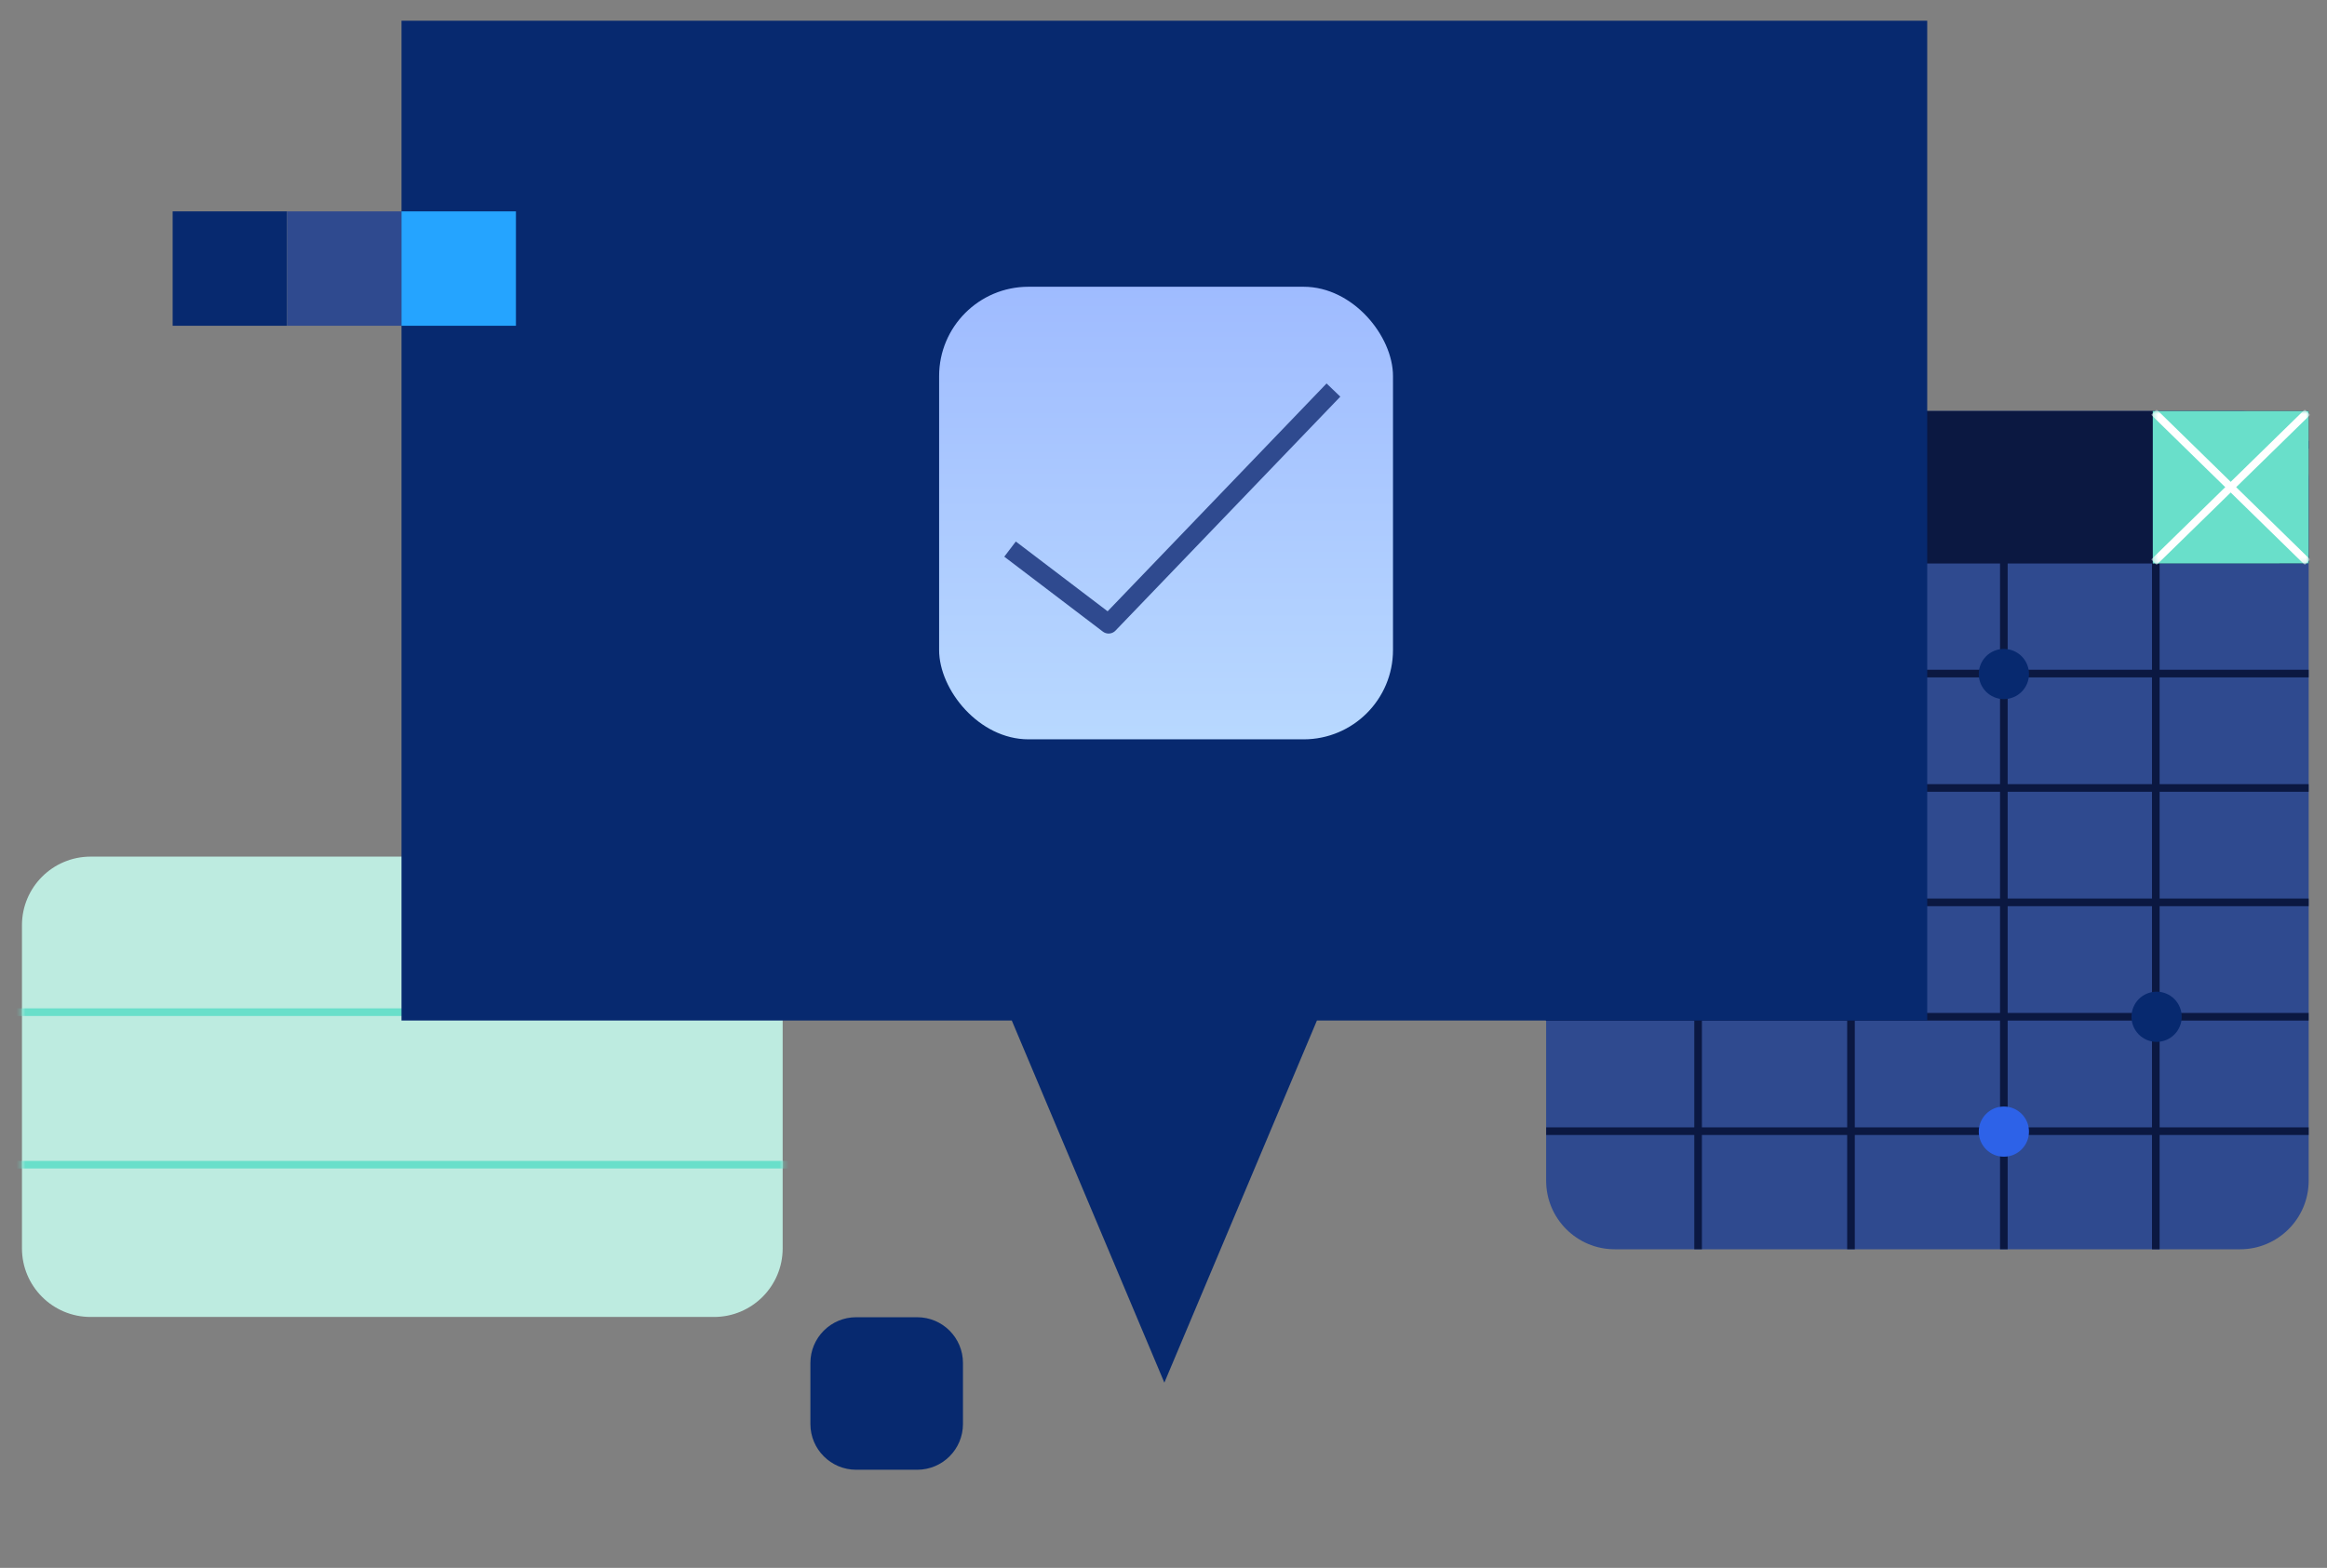
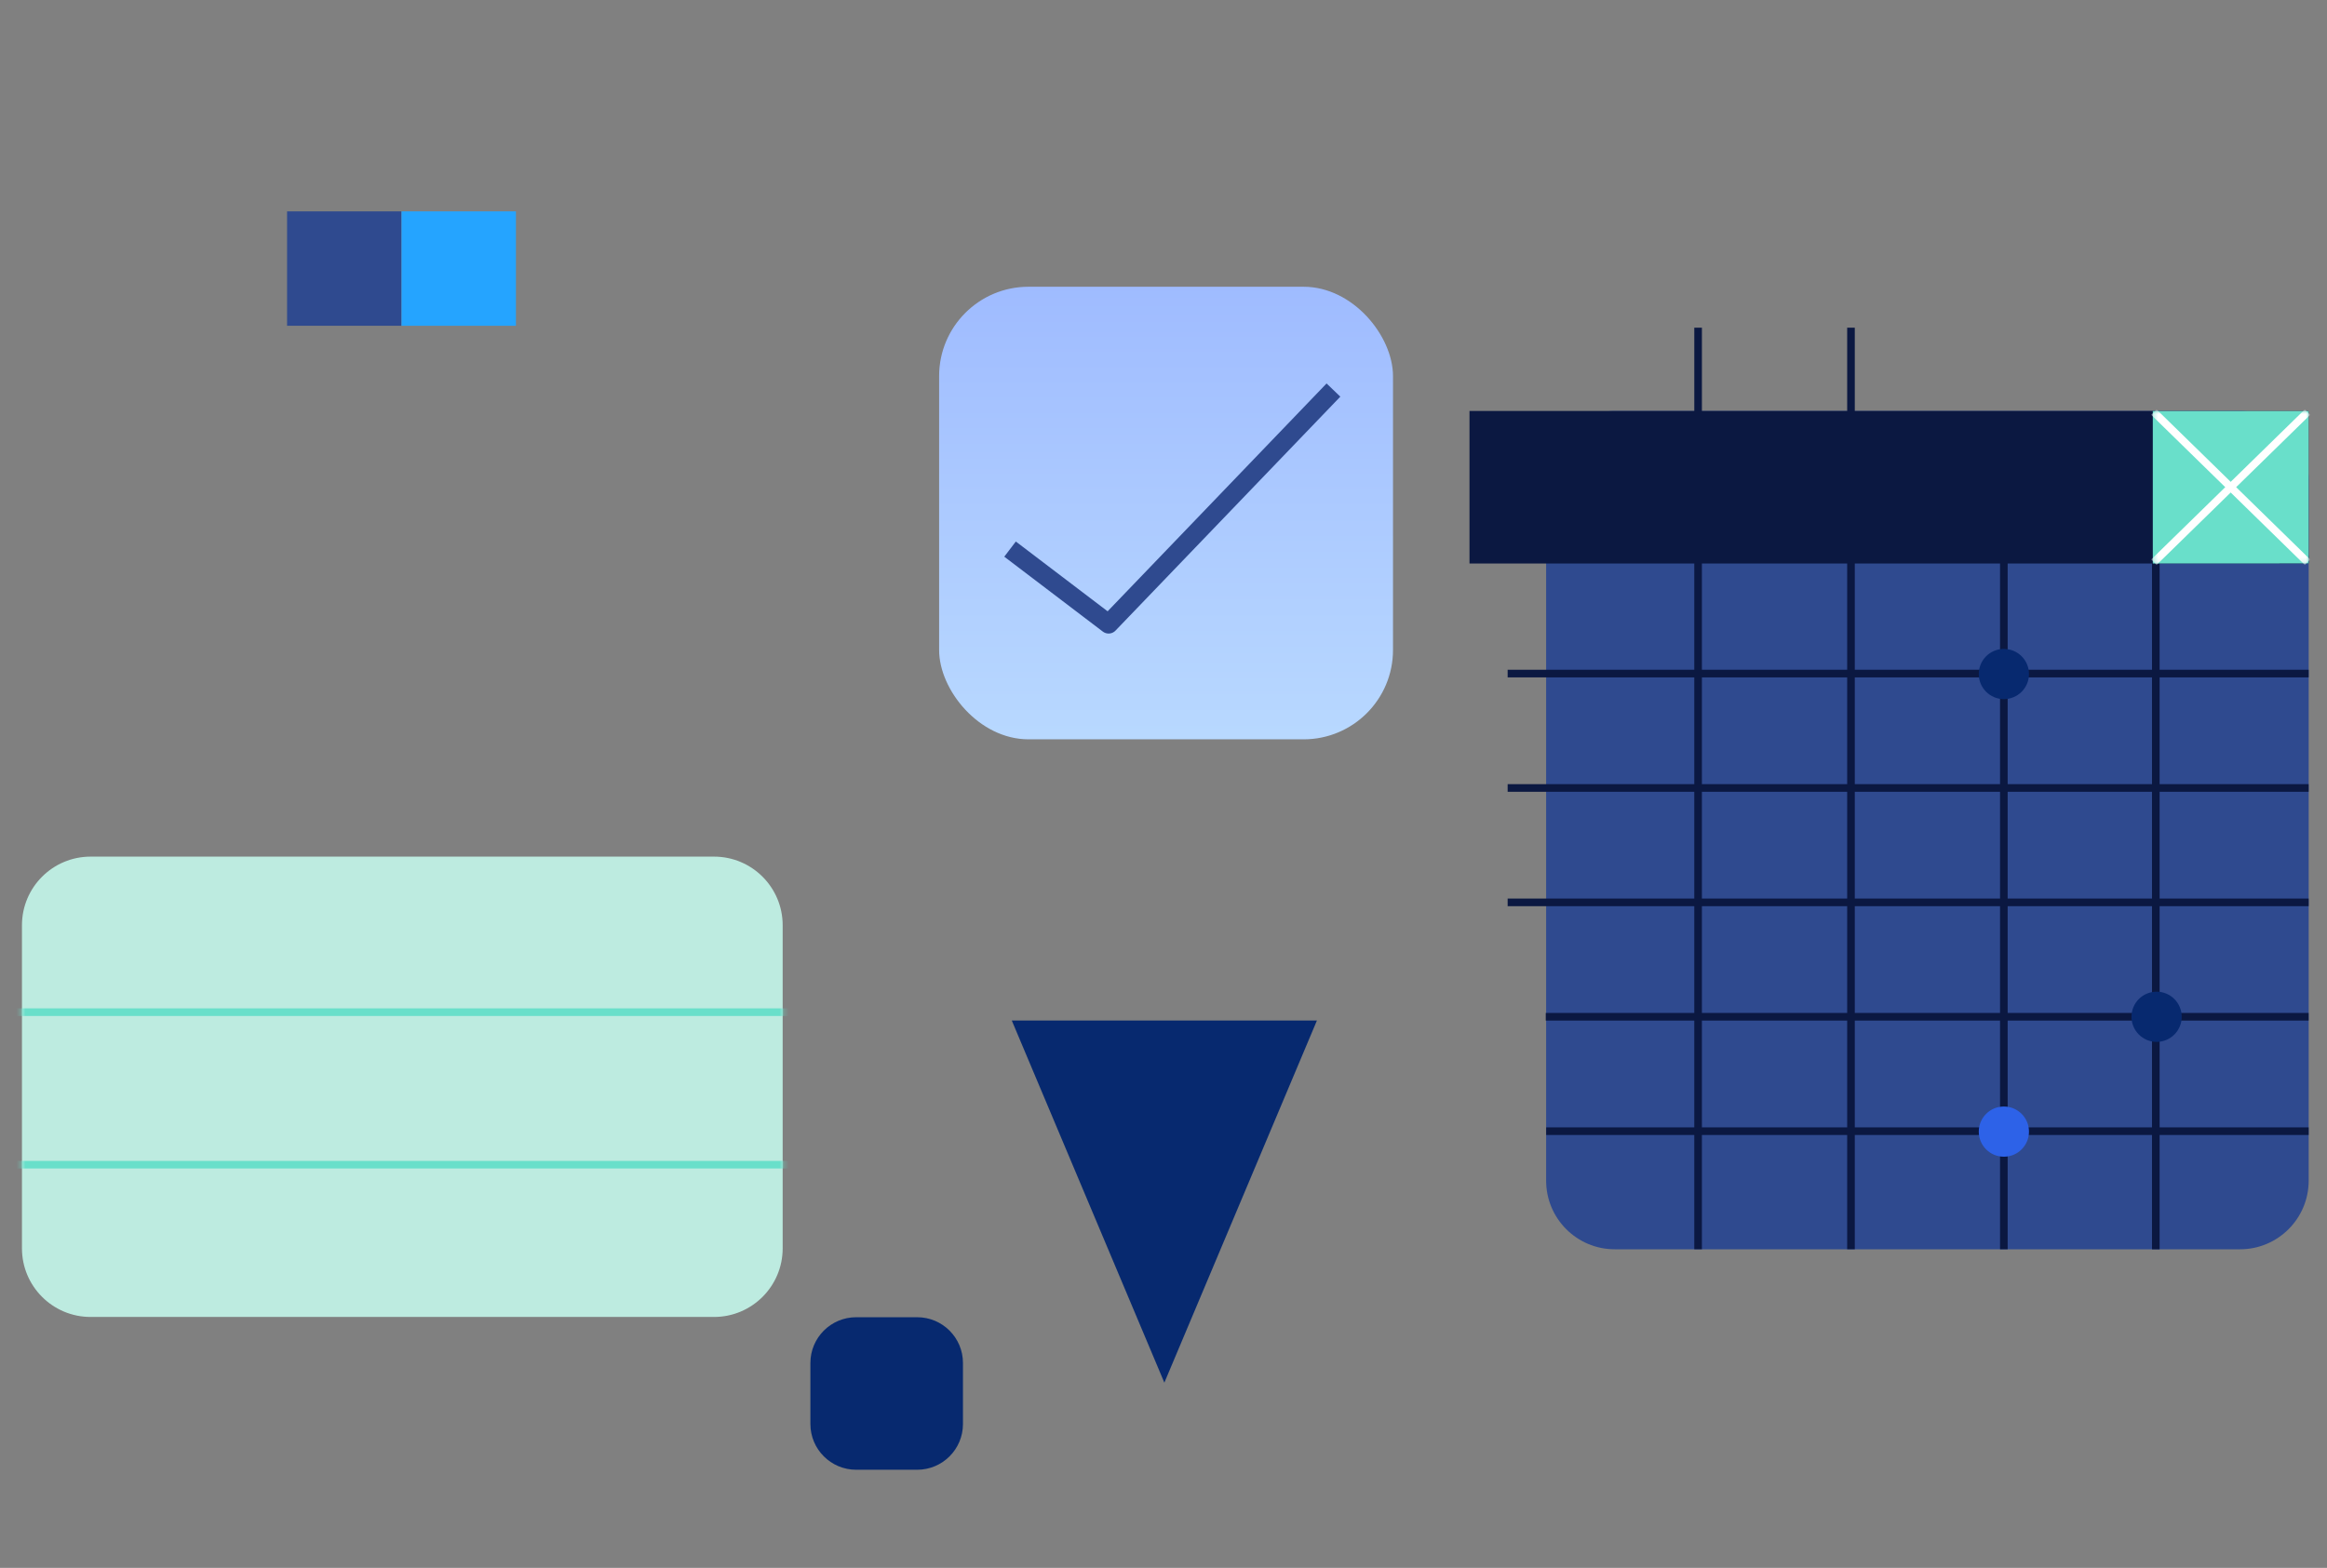
<svg xmlns="http://www.w3.org/2000/svg" width="503" height="339" viewBox="0 0 503 339" fill="none">
  <rect x="0" y="0" width="503" height="339" fill="#808080" stroke="none" />
  <path d="M154.34 185.213H19.587C11.39 185.213 4.746 191.857 4.746 200.054V269.904C4.746 278.1 11.39 284.744 19.587 284.744H154.34C162.536 284.744 169.181 278.1 169.181 269.904V200.054C169.181 191.857 162.536 185.213 154.34 185.213Z" fill="#BDEBE0" />
  <mask id="mask0_569_742" style="mask-type:luminance" maskUnits="userSpaceOnUse" x="4" y="153" width="166" height="132">
    <path d="M154.393 153.354H19.561C11.365 153.354 4.721 159.998 4.721 168.194V269.959C4.721 278.155 11.365 284.8 19.561 284.8H154.393C162.59 284.8 169.234 278.155 169.234 269.959V168.194C169.234 159.998 162.59 153.354 154.393 153.354Z" fill="white" />
  </mask>
  <g mask="url(#mask0_569_742)">
    <path d="M-14.33 251.822H187.905" stroke="#69DFCA" stroke-width="1.648" stroke-miterlimit="1.5" stroke-linecap="round" stroke-linejoin="round" />
    <path d="M-14.33 218.842H187.905" stroke="#69DFCA" stroke-width="1.648" stroke-miterlimit="1.5" stroke-linecap="round" stroke-linejoin="round" />
  </g>
  <path d="M484.199 88.857H349.05C340.853 88.857 334.209 95.502 334.209 103.698V255.271C334.209 263.467 340.853 270.112 349.05 270.112H484.199C492.395 270.112 499.039 263.467 499.039 255.271V103.698C499.039 95.502 492.395 88.857 484.199 88.857Z" fill="#2F4A8F" />
  <path d="M367.059 70.85V270.11" stroke="#0B1841" stroke-width="1.648" stroke-miterlimit="2" stroke-linejoin="round" />
  <path d="M400.105 70.85V270.11" stroke="#0B1841" stroke-width="1.648" stroke-miterlimit="2" stroke-linejoin="round" />
  <path d="M433.148 96.969V270.11" stroke="#0B1841" stroke-width="1.648" stroke-miterlimit="2" stroke-linejoin="round" />
  <path d="M465.996 93.606V270.111" stroke="#0B1841" stroke-width="1.648" stroke-miterlimit="2" stroke-linejoin="round" />
  <path d="M325.889 195.107H499.03" stroke="#0B1841" stroke-width="1.648" stroke-miterlimit="2" stroke-linejoin="round" />
  <path d="M334.131 219.842H499.027" stroke="#0B1841" stroke-width="1.648" stroke-miterlimit="2" stroke-linejoin="round" />
  <path d="M466.168 225.27C469.166 225.27 471.596 222.839 471.596 219.842C471.596 216.844 469.166 214.414 466.168 214.414C463.17 214.414 460.74 216.844 460.74 219.842C460.74 222.839 463.17 225.27 466.168 225.27Z" fill="#07296F" />
  <path d="M325.889 170.373H499.03" stroke="#0B1841" stroke-width="1.648" stroke-miterlimit="2" stroke-linejoin="round" />
  <path d="M325.889 145.639H499.03" stroke="#0B1841" stroke-width="1.648" stroke-miterlimit="2" stroke-linejoin="round" />
  <path d="M325.889 120.904H499.03" stroke="#07296F" stroke-width="1.648" stroke-miterlimit="2" stroke-linejoin="round" />
-   <path d="M325.889 96.17H499.03" stroke="#07296F" stroke-width="1.648" stroke-miterlimit="2" stroke-linejoin="round" />
  <path d="M334.225 244.576H499.03" stroke="#0B1841" stroke-width="1.648" stroke-miterlimit="2" stroke-linejoin="round" />
-   <path d="M62.055 45.701H37.32V70.436H62.055V45.701Z" fill="#07296F" />
  <path d="M433.154 151.16C436.152 151.16 438.582 148.73 438.582 145.732C438.582 142.735 436.152 140.305 433.154 140.305C430.157 140.305 427.727 142.735 427.727 145.732C427.727 148.73 430.157 151.16 433.154 151.16Z" fill="#07296F" />
  <path d="M86.789 45.701H62.055V70.436H86.789V45.701Z" fill="#2F4A8F" />
  <path d="M198.259 284.801H185.068C179.603 284.801 175.174 289.23 175.174 294.695V307.886C175.174 313.351 179.603 317.78 185.068 317.78H198.259C203.724 317.78 208.153 313.351 208.153 307.886V294.695C208.153 289.23 203.724 284.801 198.259 284.801Z" fill="#07296F" />
  <path d="M499.029 88.857H317.643V121.837H499.029V88.857Z" fill="#0B1841" />
  <path fill-rule="evenodd" clip-rule="evenodd" d="M499.03 88.857H465.344V121.837L499.03 121.824V88.857Z" fill="#69DFCA" />
  <mask id="mask1_569_742" style="mask-type:luminance" maskUnits="userSpaceOnUse" x="465" y="88" width="35" height="34">
    <path d="M499.029 88.857H465.342V121.837L499.029 121.824V88.857Z" fill="white" />
  </mask>
  <g mask="url(#mask1_569_742)">
    <path d="M465.58 89.106L498.784 121.559" stroke="white" stroke-width="1.648" stroke-miterlimit="1.5" stroke-linejoin="round" />
    <path d="M465.58 121.559L498.784 89.106" stroke="white" stroke-width="1.648" stroke-miterlimit="1.5" stroke-linejoin="round" />
  </g>
-   <path fill-rule="evenodd" clip-rule="evenodd" d="M284.665 220.648L251.685 298.946L218.706 220.648H86.789V4.477H416.583V220.648H284.665H284.665Z" fill="#07296F" />
+   <path fill-rule="evenodd" clip-rule="evenodd" d="M284.665 220.648L251.685 298.946L218.706 220.648H86.789H416.583V220.648H284.665H284.665Z" fill="#07296F" />
  <rect x="202.998" y="62" width="98.11" height="97.852" rx="19.313" fill="url(#paint0_linear_569_742)" />
  <path d="M218.33 118.722L239.636 134.92L288.235 84.336" stroke="#2F4A8F" stroke-width="4.12" stroke-miterlimit="1.5" stroke-linejoin="round" />
  <path d="M111.524 45.701H86.789V70.436H111.524V45.701Z" fill="#25A4FF" />
  <path d="M433.154 250.098C436.152 250.098 438.582 247.668 438.582 244.67C438.582 241.672 436.152 239.242 433.154 239.242C430.157 239.242 427.727 241.672 427.727 244.67C427.727 247.668 430.157 250.098 433.154 250.098Z" fill="#2D62E8" />
  <defs>
    <linearGradient id="paint0_linear_569_742" x1="284.314" y1="51.419" x2="284.314" y2="347.777" gradientUnits="userSpaceOnUse">
      <stop stop-color="#9CB8FF" />
      <stop offset="0.2" stop-color="#ACCAFF" />
      <stop offset="0.42" stop-color="#BCDDFF" />
      <stop offset="1" stop-color="#C3E6FF" />
    </linearGradient>
  </defs>
</svg>